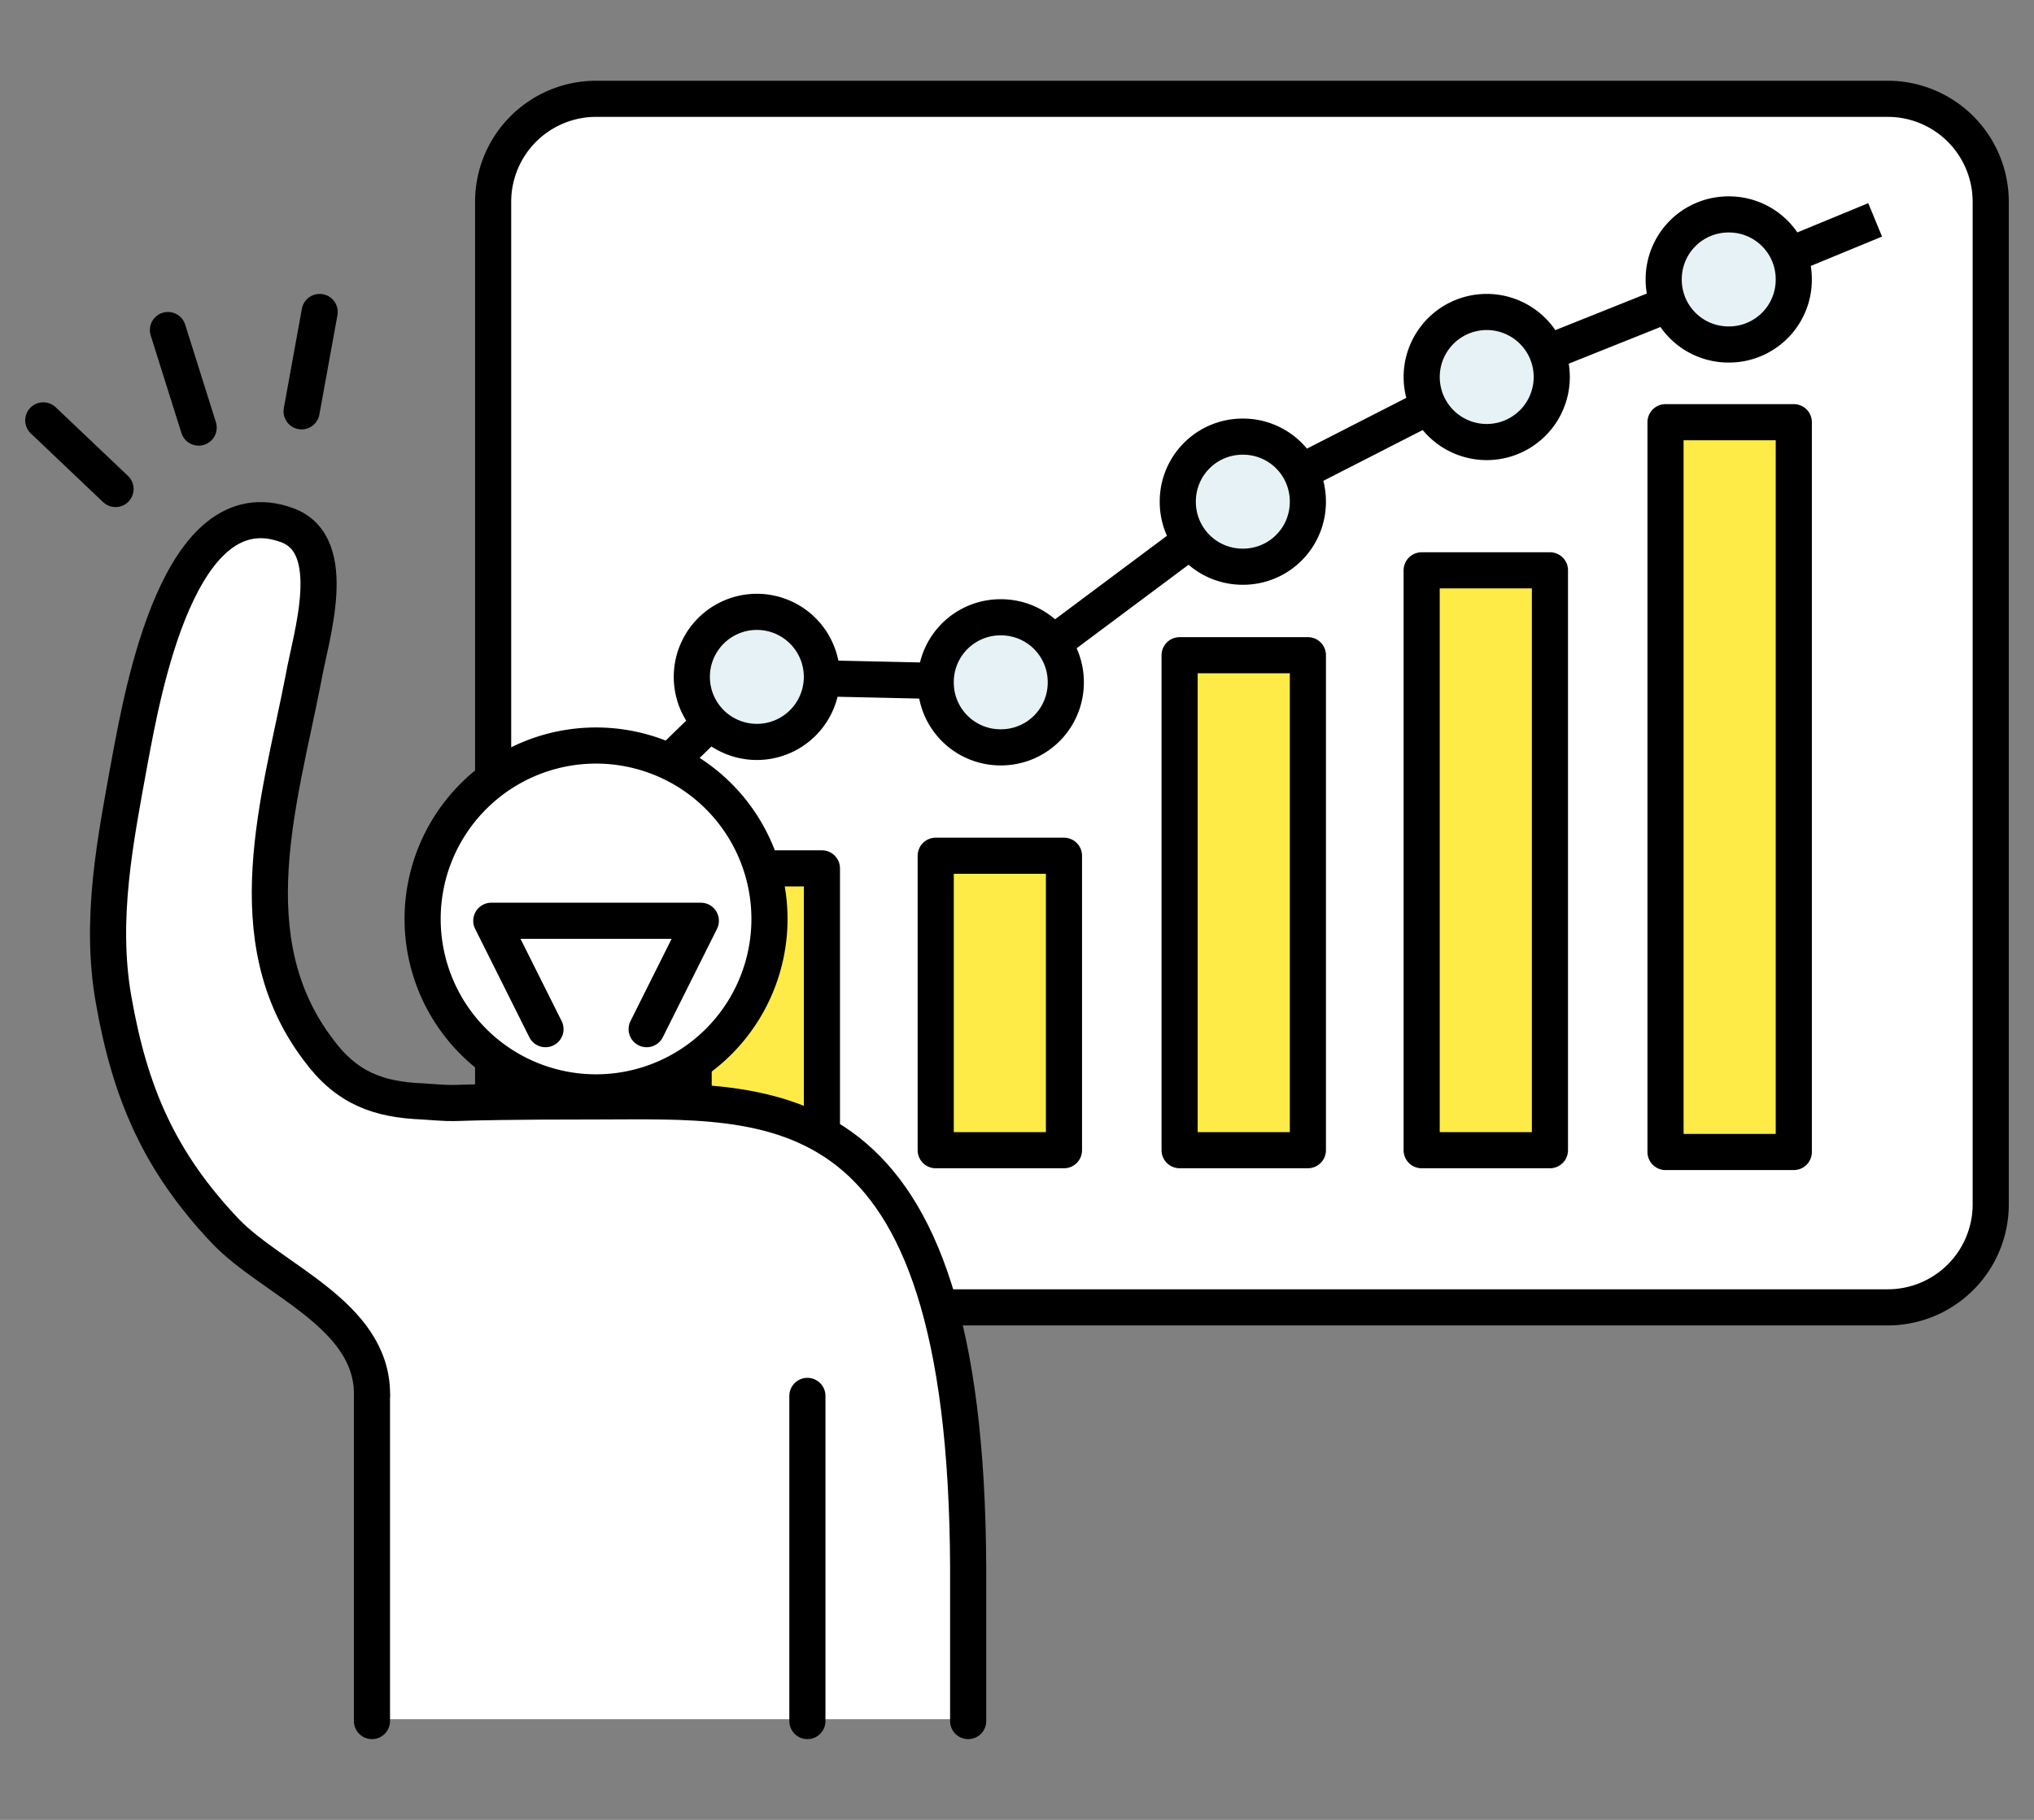
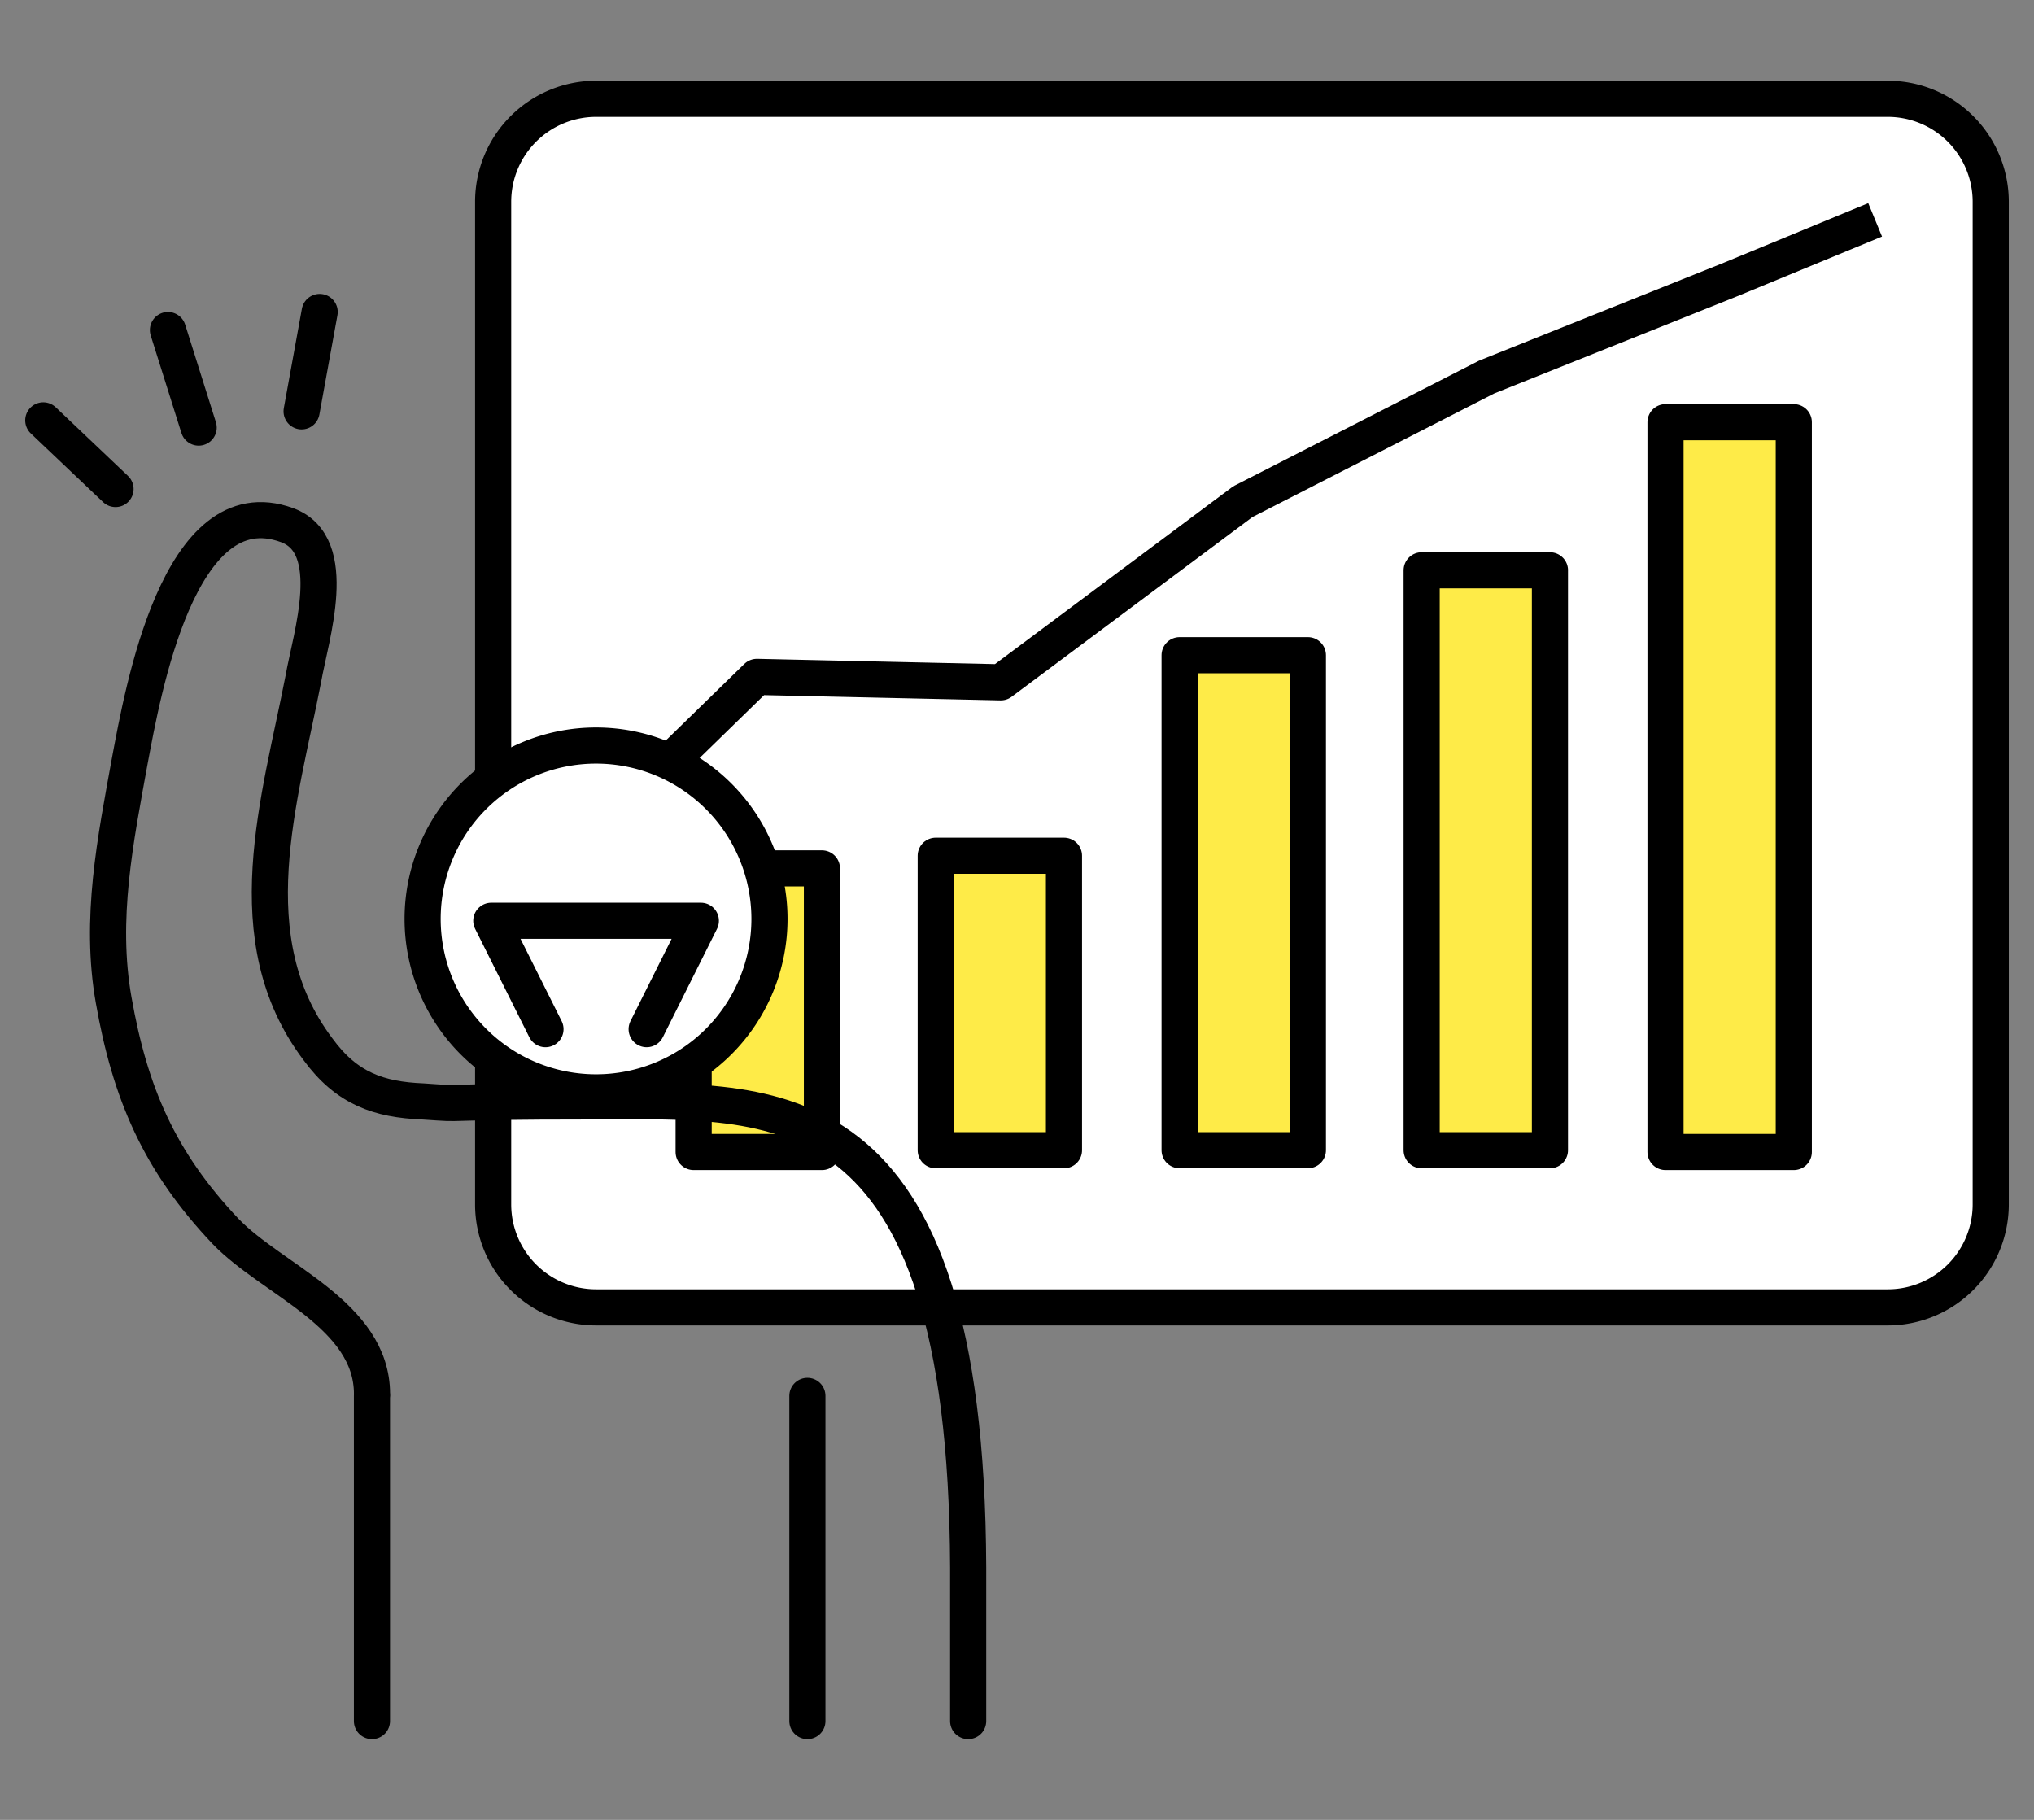
<svg xmlns="http://www.w3.org/2000/svg" width="76" height="68" fill="none">
  <rect width="100%" height="100%" fill="#808080" stroke="none" />
  <path d="M70.536 3.692H22.273a3.848 3.848 0 0 0-3.847 3.848v37.462a3.848 3.848 0 0 0 3.847 3.848h48.263a3.848 3.848 0 0 0 3.847-3.848V7.54a3.848 3.848 0 0 0-3.847-3.848Z" fill="#fff" />
  <path d="M70.536 3.692H22.273a3.848 3.848 0 0 0-3.847 3.848v37.462a3.848 3.848 0 0 0 3.847 3.848h48.263a3.848 3.848 0 0 0 3.847-3.848V7.54a3.848 3.848 0 0 0-3.847-3.848Z" stroke="#000" stroke-width="1.35" stroke-linejoin="round" />
  <path d="M30.71 32.447h-4.792v10.598h4.793V32.447Zm9.045-.472h-4.792v11.003h4.792V31.975Zm9.114-7.493h-4.793v18.495h4.793V24.482Zm9.045-3.172H53.12v21.668h4.793V21.31Zm9.111-5.535h-4.793v27.27h4.793v-27.27Z" fill="#FEEB48" stroke="#000" stroke-width="1.35" stroke-linejoin="round" />
  <path d="m22.95 30.49 5.332-5.198 9.112.203 9.045-6.75 9.113-4.658 9.112-3.645 5.4-2.227" stroke="#000" stroke-width="1.35" stroke-linejoin="round" />
-   <path d="M28.28 27.722a2.43 2.43 0 1 0 0-4.86 2.43 2.43 0 0 0 0 4.86Zm11.543-2.227a2.42 2.42 0 0 1-2.43 2.43 2.42 2.42 0 0 1-2.43-2.43 2.42 2.42 0 0 1 2.43-2.43 2.42 2.42 0 0 1 2.43 2.43Zm9.045-6.75a2.42 2.42 0 0 1-2.43 2.43 2.42 2.42 0 0 1-2.43-2.43 2.42 2.42 0 0 1 2.43-2.43 2.42 2.42 0 0 1 2.43 2.43Zm6.683-2.228a2.43 2.43 0 1 0 0-4.86 2.43 2.43 0 0 0 0 4.86Zm11.473-6.075a2.42 2.42 0 0 1-2.43 2.43 2.42 2.42 0 0 1-2.43-2.43 2.42 2.42 0 0 1 2.43-2.43 2.42 2.42 0 0 1 2.43 2.43Z" fill="#E6F2F5" stroke="#000" stroke-width="1.35" stroke-linejoin="round" />
-   <path d="M36.175 64.308V58.57c-.068-18.225-7.29-17.415-13.905-17.415-6.615 0-4.523.135-6.48 0-1.62-.067-2.835-.472-3.915-1.957-1.148-1.553-1.418-4.05-1.62-5.94-.473-4.658.202-3.308 1.08-7.898.27-1.552 1.417-4.995-.608-5.737-1.552-.54-2.295 0-3.172 1.215C5.732 23.2 4.72 29.815 4.72 29.815s-1.148 3.578-.405 7.628c.607 3.442 1.687 6.007 4.185 8.64 1.755 1.822 5.467 3.105 5.467 6.075V64.24h22.275" fill="#fff" />
  <path d="M36.175 64.308V58.57c-.067-18.225-7.29-17.415-13.905-17.415-6.615 0-4.523.135-6.48 0-1.62-.067-2.835-.472-3.915-1.957-3.105-4.118-1.418-9.315-.54-13.838.27-1.552 1.417-4.995-.608-5.737-4.05-1.485-5.4 6.277-5.872 8.775-.54 2.97-1.147 5.94-.607 8.977.607 3.443 1.687 6.008 4.185 8.64 1.755 1.823 5.467 3.105 5.467 6.075" stroke="#000" stroke-width="1.35" stroke-linecap="round" stroke-linejoin="round" />
  <path d="M22.271 40.817a6.48 6.48 0 1 0 0-12.96 6.48 6.48 0 0 0 0 12.96Z" fill="#fff" stroke="#000" stroke-width="1.35" stroke-linecap="round" stroke-linejoin="round" />
  <path d="M13.898 52.158v12.15m16.27-12.15v12.15" stroke="#000" stroke-width="1.35" stroke-linecap="round" stroke-linejoin="round" />
  <path d="m1.617 15.707 2.7 2.565m1.958-5.94 1.148 3.645m4.521-4.32-.675 3.713" stroke="#000" stroke-width="1.35" stroke-miterlimit="10" stroke-linecap="round" />
  <path d="m20.382 38.455-2.025-4.05h7.83l-2.025 4.05" fill="#fff" />
  <path d="m20.382 38.455-2.025-4.05h7.83l-2.025 4.05" stroke="#000" stroke-width="1.35" stroke-linecap="round" stroke-linejoin="round" />
</svg>